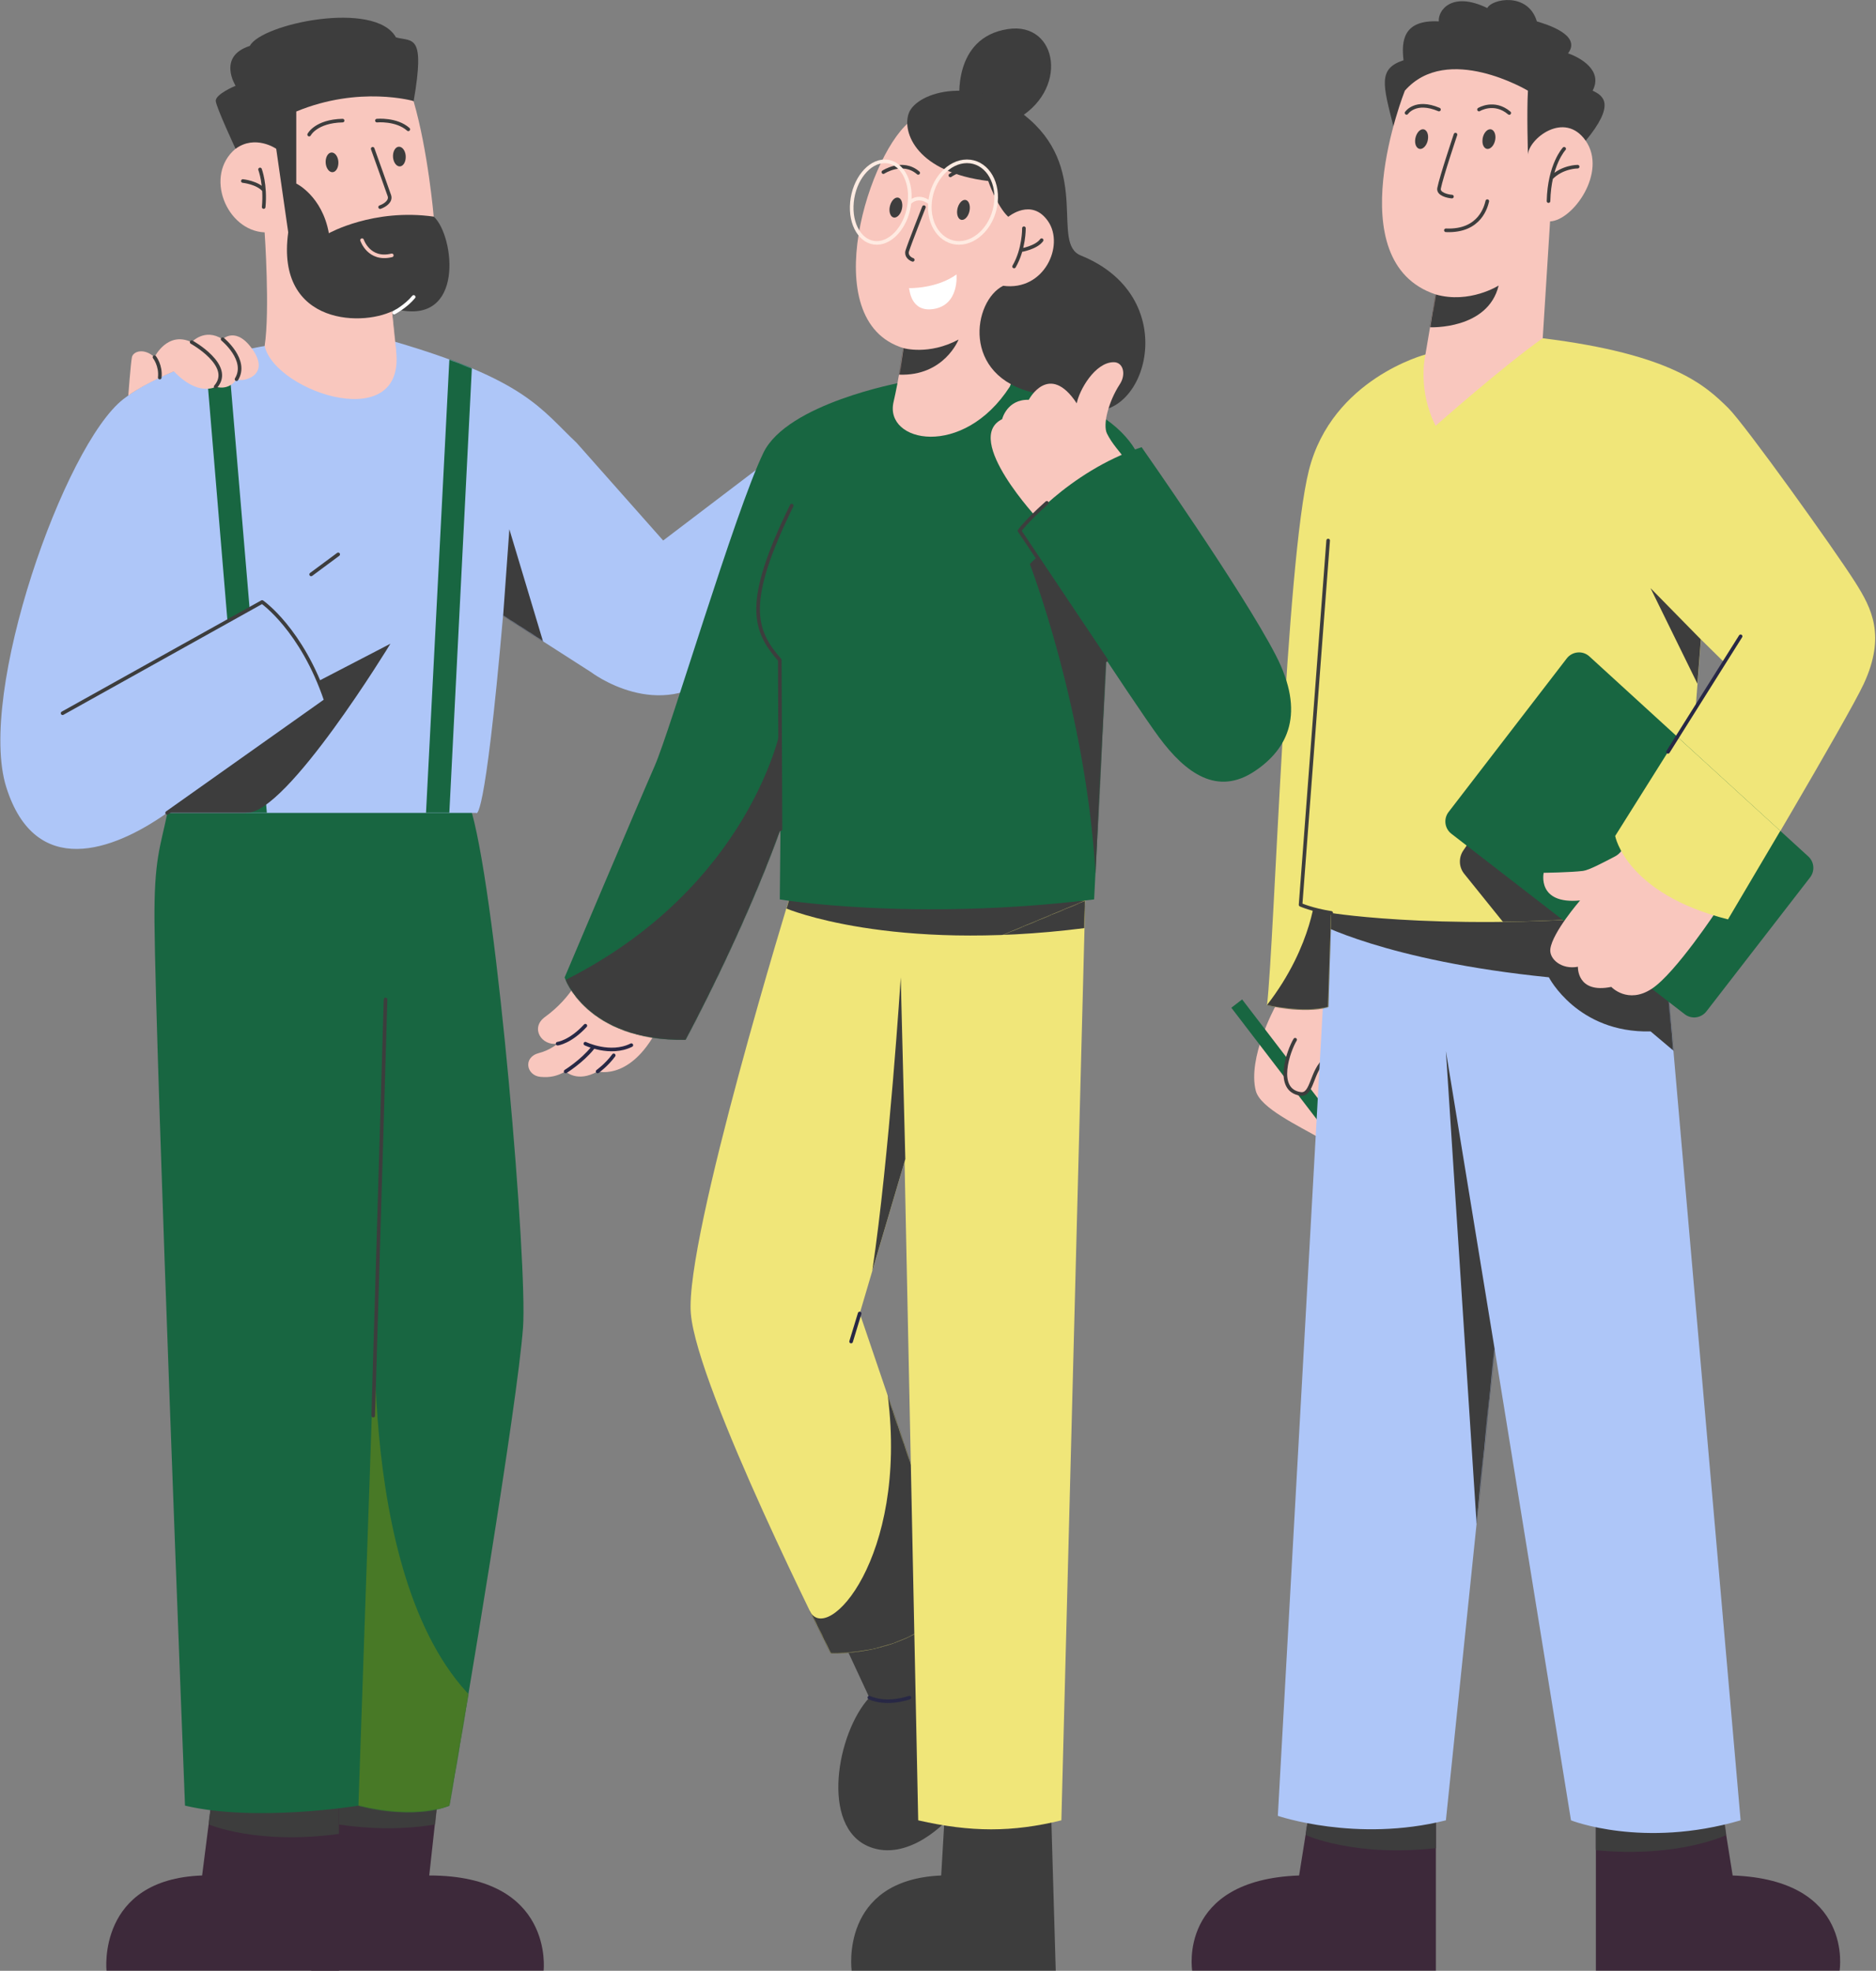
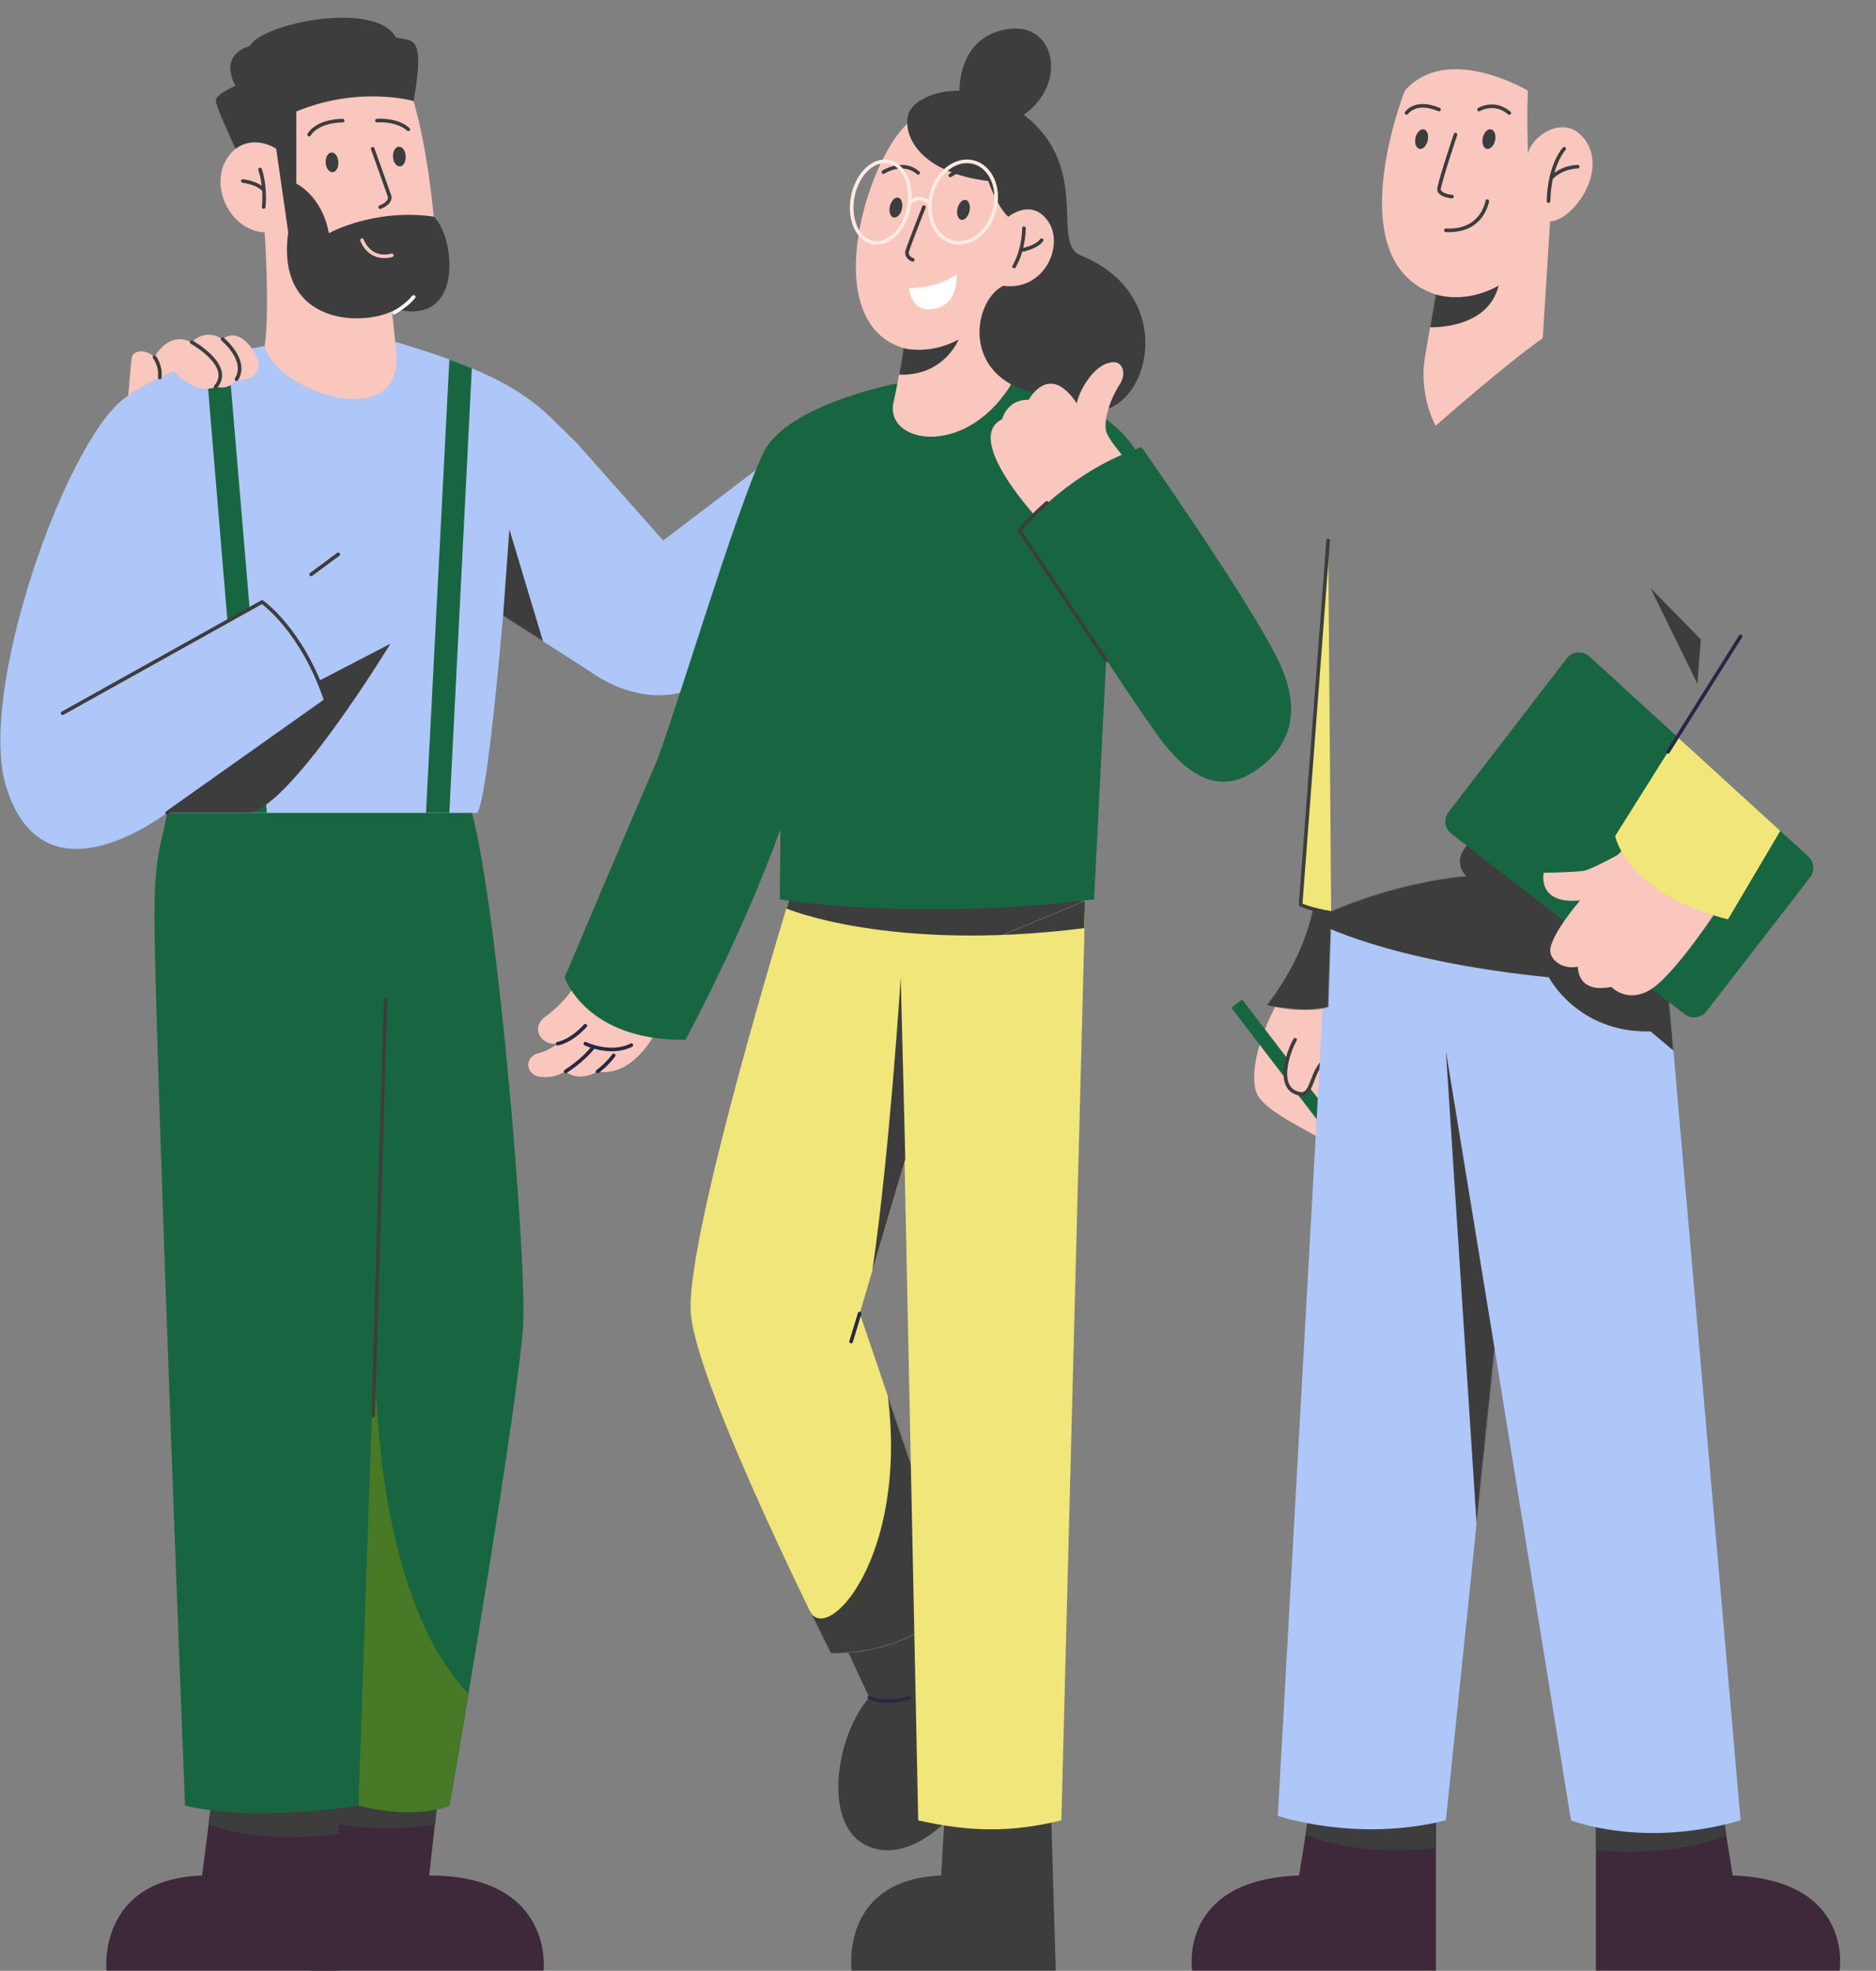
<svg xmlns="http://www.w3.org/2000/svg" width="2170" height="2280" viewBox="0 0 2170 2280" fill="none">
  <rect x="0" y="0" width="2170" height="2280" fill="#808080" stroke="none" />
  <path fill-rule="evenodd" clip-rule="evenodd" d="M672.593 1125.13C672.593 1125.13 663.093 1152.73 630.393 1176.53C612.993 1189.13 626.393 1210.43 644.893 1207.43C644.893 1207.43 636.393 1214.93 623.493 1218.23C604.493 1223.13 608.893 1244.33 625.193 1245.83C636.593 1246.83 644.393 1244.93 654.193 1239.53C654.193 1239.53 667.793 1252.93 691.193 1239.53C691.193 1239.53 734.793 1252.43 767.093 1176.33C767.193 1176.33 700.393 1110.33 672.593 1125.13Z" fill="#F9C7BE" />
  <path fill-rule="evenodd" clip-rule="evenodd" d="M975.899 1900.03L1005.6 1963.93C968.199 2004.33 948.299 2113.63 1005.6 2136.53C1026.8 2145.03 1049.1 2139.23 1068.7 2127.33C1101.6 2107.23 1127.2 2069.83 1128.1 2053.93L1079 1854.83L975.899 1900.03Z" fill="#3D3D3D" />
  <path fill-rule="evenodd" clip-rule="evenodd" d="M1215.79 2094.83L1221.19 2279.83H985.092C985.092 2279.83 970.792 2174.83 1088.69 2169.73L1092.99 2096.33L1215.79 2094.83Z" fill="#3D3D3D" />
  <path fill-rule="evenodd" clip-rule="evenodd" d="M1660.9 2094.83V2279.83H1379C1379 2279.83 1361.9 2174.83 1502.7 2169.73L1514.4 2096.33L1660.9 2094.83Z" fill="#3D293A" />
  <mask id="mask0_2177_324" style="mask-type:luminance" maskUnits="userSpaceOnUse" x="1378" y="2094" width="283" height="186">
    <path d="M1660.9 2094.83V2279.83H1379C1379 2279.83 1361.9 2174.83 1502.7 2169.73L1514.4 2096.33L1660.9 2094.83V2094.83Z" fill="white" />
  </mask>
  <g mask="url(#mask0_2177_324)">
    <path fill-rule="evenodd" clip-rule="evenodd" d="M1510.4 2122.93C1510.4 2122.93 1565.8 2148.73 1661.5 2138.03L1672.5 2097.93L1510 2100.63L1510.4 2122.93Z" fill="#3D3D3D" />
  </g>
  <path fill-rule="evenodd" clip-rule="evenodd" d="M1845.99 2094.83V2279.83H2127.89C2127.89 2279.83 2144.99 2174.83 2004.19 2169.73L1992.49 2096.33L1845.99 2094.83Z" fill="#3D293A" />
  <mask id="mask1_2177_324" style="mask-type:luminance" maskUnits="userSpaceOnUse" x="1845" y="2094" width="284" height="186">
    <path d="M1845.99 2094.83V2279.83H2127.89C2127.89 2279.83 2144.99 2174.83 2004.19 2169.73L1992.49 2096.33L1845.99 2094.83V2094.83Z" fill="white" />
  </mask>
  <g mask="url(#mask1_2177_324)">
    <path fill-rule="evenodd" clip-rule="evenodd" d="M1996.79 2122.93C1996.79 2122.93 1941.89 2149.63 1845.99 2140.53L1834.29 2100.63H1996.79V2122.93Z" fill="#3D3D3D" />
  </g>
  <path fill-rule="evenodd" clip-rule="evenodd" d="M1475 1164.73C1475 1164.73 1442.8 1223.93 1452.6 1261.93C1457.8 1282.03 1501.7 1302.13 1529.1 1318.13L1536.4 1164.73C1536.3 1164.73 1511.6 1132.63 1475 1164.73Z" fill="#F9C7BE" />
  <path fill-rule="evenodd" clip-rule="evenodd" d="M915.799 1030.33C915.799 1030.33 791.899 1432.53 799.099 1519.53C806.299 1606.53 960.999 1912.83 960.999 1912.83C960.999 1912.83 1056.1 1917.73 1106.6 1849.13L994.499 1519.43L1079 1233.23L1255.3 1041.63L915.799 1030.33Z" fill="#F0E679" />
  <mask id="mask2_2177_324" style="mask-type:luminance" maskUnits="userSpaceOnUse" x="798" y="1030" width="458" height="883">
    <path d="M915.799 1030.33C915.799 1030.33 791.899 1432.53 799.099 1519.53C806.299 1606.53 960.999 1912.83 960.999 1912.83C960.999 1912.83 1056.1 1917.73 1106.6 1849.13L994.499 1519.43L1079 1233.23L1255.3 1041.63L915.799 1030.33V1030.33Z" fill="white" />
  </mask>
  <g mask="url(#mask2_2177_324)">
    <path fill-rule="evenodd" clip-rule="evenodd" d="M1027 1615.43C1050.1 1802.13 956.4 1904.03 936.6 1863.63V1968.13L1152.3 1898.53C1152.3 1898.53 1020.7 1564.23 1027 1615.43ZM909.5 1051.03C909.5 1051.03 1030 1102.13 1254.5 1073.73L1255.3 1041.73C1255.3 1041.73 934.6 1000.93 912.3 1041.73L909.5 1051.03Z" fill="#3D3D3D" />
  </g>
  <path fill-rule="evenodd" clip-rule="evenodd" d="M1227.7 2105.93L1255.3 1041.73L1041.9 1130.63L1062.1 2105.93C1123.1 2119.83 1171.1 2119.83 1227.7 2105.93Z" fill="#F0E679" />
  <mask id="mask3_2177_324" style="mask-type:luminance" maskUnits="userSpaceOnUse" x="1041" y="1041" width="215" height="1076">
    <path d="M1227.7 2105.93L1255.3 1041.73L1041.9 1130.63L1062.1 2105.93C1123.1 2119.83 1171.1 2119.83 1227.7 2105.93V2105.93Z" fill="white" />
  </mask>
  <g mask="url(#mask3_2177_324)">
    <path fill-rule="evenodd" clip-rule="evenodd" d="M909.5 1051.03C909.5 1051.03 1030 1102.13 1254.5 1073.73L1255.3 1041.73C1255.3 1041.73 934.6 1000.93 912.3 1041.73L909.5 1051.03Z" fill="#3D3D3D" />
  </g>
  <path fill-rule="evenodd" clip-rule="evenodd" d="M1041.89 1130.73C1041.89 1130.73 1028.69 1338.23 1008.99 1470.13L1047.19 1340.93L1041.89 1130.73Z" fill="#3D3D3D" />
  <path fill-rule="evenodd" clip-rule="evenodd" d="M359.898 2076.43V2279.83H628.798C628.798 2279.83 641.599 2169.73 496.499 2169.73L506.599 2077.93L359.898 2076.43Z" fill="#3D293A" />
  <mask id="mask4_2177_324" style="mask-type:luminance" maskUnits="userSpaceOnUse" x="359" y="2076" width="271" height="204">
    <path d="M359.898 2076.43V2279.83H628.798C628.798 2279.83 641.599 2169.73 496.499 2169.73L506.599 2077.93L359.898 2076.43V2076.43Z" fill="white" />
  </mask>
  <g mask="url(#mask4_2177_324)">
    <path fill-rule="evenodd" clip-rule="evenodd" d="M536.1 2102.43C536.1 2102.43 479.5 2125.23 384.4 2109.63L375.5 2069.03L537.6 2080.33L536.1 2102.43Z" fill="#3D3D3D" />
  </g>
  <path fill-rule="evenodd" clip-rule="evenodd" d="M392.092 2076.43V2279.83H123.192C123.192 2279.83 111.992 2174.13 233.792 2169.73L245.492 2077.93L392.092 2076.43Z" fill="#3D293A" />
  <mask id="mask5_2177_324" style="mask-type:luminance" maskUnits="userSpaceOnUse" x="122" y="2076" width="271" height="204">
    <path d="M392.092 2076.43V2279.83H123.192C123.192 2279.83 111.992 2174.13 233.792 2169.73L245.492 2077.93L392.092 2076.43V2076.43Z" fill="white" />
  </mask>
  <g mask="url(#mask5_2177_324)">
    <path fill-rule="evenodd" clip-rule="evenodd" d="M241.391 2110.63C241.391 2110.63 297.391 2134.83 392.791 2121.53L402.691 2081.13L240.391 2088.33L241.391 2110.63Z" fill="#3D3D3D" />
  </g>
  <path fill-rule="evenodd" clip-rule="evenodd" d="M545.799 940.127C575.699 1048.63 610.199 1464.53 604.999 1535.73C598.399 1625.43 539.099 1979.23 519.799 2088.93C519.799 2088.93 482.699 2106.03 414.699 2088.93C414.699 2088.93 296.399 2108.43 213.999 2088.93C213.999 2088.93 179.899 1219.73 178.699 1066.93C178.099 994.127 185.399 980.227 193.699 940.127C201.899 900.027 449.399 846.127 545.799 940.127Z" fill="#186641" />
  <mask id="mask6_2177_324" style="mask-type:luminance" maskUnits="userSpaceOnUse" x="178" y="887" width="428" height="1211">
    <path d="M545.799 940.127C575.699 1048.63 610.199 1464.53 604.999 1535.73C598.399 1625.43 539.099 1979.23 519.799 2088.93C519.799 2088.93 482.699 2106.03 414.699 2088.93C414.699 2088.93 296.399 2108.43 213.999 2088.93C213.999 2088.93 179.899 1219.73 178.699 1066.93C178.099 994.127 185.399 980.227 193.699 940.127C201.899 900.027 449.399 846.127 545.799 940.127Z" fill="white" />
  </mask>
  <g mask="url(#mask6_2177_324)">
    <path fill-rule="evenodd" clip-rule="evenodd" d="M436.002 1464.53C436.002 1464.53 405.802 1821.93 545.802 1963.93C545.802 1963.93 563.702 2067.03 538.202 2105.93C512.102 2145.73 442.302 2120.83 414.602 2088.93L436.002 1464.53Z" fill="#487926" />
  </g>
  <path d="M445.995 1156.23L431.695 1637.73" stroke="#3D3D3D" stroke-width="4.167" stroke-miterlimit="12.5" stroke-linecap="round" stroke-linejoin="round" />
  <path fill-rule="evenodd" clip-rule="evenodd" d="M1436.8 1156.23L1424.3 1165.83L1536.8 1312.83L1549.3 1303.23L1436.8 1156.23Z" fill="#186641" />
  <path fill-rule="evenodd" clip-rule="evenodd" d="M1498.1 1202.83C1490.5 1215.33 1474.1 1261.13 1504.4 1265.53C1518.4 1267.53 1516.5 1238.43 1533.4 1225.33" fill="#F9C7BE" />
  <path d="M1498.1 1202.83C1490.5 1215.33 1474.1 1261.13 1504.4 1265.53C1518.4 1267.53 1516.5 1238.43 1533.4 1225.33" stroke="#3D3D3D" stroke-width="4.167" stroke-miterlimit="12.5" stroke-linecap="round" stroke-linejoin="round" />
  <path fill-rule="evenodd" clip-rule="evenodd" d="M1536.29 1055.63L1478.09 2100.73C1478.09 2100.73 1568.89 2131.93 1672.49 2105.93L1728.89 1560.83L1817.19 2105.93C1817.19 2105.93 1900.29 2138.93 2013.39 2105.93L1920.49 1041.73C1920.59 1041.73 1749.79 962.927 1536.29 1055.63Z" fill="#AEC6F8" />
  <mask id="mask7_2177_324" style="mask-type:luminance" maskUnits="userSpaceOnUse" x="1478" y="1010" width="536" height="1111">
    <path d="M1536.29 1055.63L1478.09 2100.73C1478.09 2100.73 1568.89 2131.93 1672.49 2105.93L1728.89 1560.83L1817.19 2105.93C1817.19 2105.93 1900.29 2138.93 2013.39 2105.93L1920.49 1041.73C1920.59 1041.73 1749.79 962.927 1536.29 1055.63V1055.63Z" fill="white" />
  </mask>
  <g mask="url(#mask7_2177_324)">
    <path fill-rule="evenodd" clip-rule="evenodd" d="M1728.89 1560.83L1672.49 1215.93L1707.99 1762.73C1729.79 1728.13 1734.09 1655.03 1728.89 1560.83ZM1522.09 1066.93C1522.09 1066.93 1602.49 1111.63 1791.59 1130.63C1791.59 1130.63 1824.79 1195.33 1909.29 1193.23L1967.49 1242.33L1996.89 1014.53L1549.29 990.627L1522.09 1066.93Z" fill="#3D3D3D" />
  </g>
  <path fill-rule="evenodd" clip-rule="evenodd" d="M1110 117.127C1110 117.127 1101.1 43.427 1165.9 33.627C1224.3 24.727 1237.4 106.327 1173.1 139.527C1173 139.527 1137 115.927 1110 117.127Z" fill="#3D3D3D" />
  <path d="M901.996 568.127C901.996 568.127 860.996 687.327 865.696 729.727C869.096 760.127 896.996 784.227 901.996 798.127C903.696 802.927 903.396 890.727 902.796 959.227" stroke="#282845" stroke-width="4.167" stroke-miterlimit="12.5" stroke-linecap="round" stroke-linejoin="round" />
  <path fill-rule="evenodd" clip-rule="evenodd" d="M306.096 400.327C306.096 400.327 201.196 416.327 142.596 461.827C74.596 514.627 -27.005 802.327 7.295 910.827C40.795 1017.03 130.395 984.927 193.295 940.427H550.795C550.795 940.427 560.395 959.027 581.895 712.327L683.695 777.627C683.695 777.627 762.495 837.827 830.895 777.627L984.996 512.327H915.695L767.095 625.327L666.996 512.327C625.396 473.127 608.195 439.727 456.795 395.327L306.096 400.327Z" fill="#AEC6F8" />
  <mask id="mask8_2177_324" style="mask-type:luminance" maskUnits="userSpaceOnUse" x="0" y="395" width="985" height="588">
    <path d="M306.096 400.327C306.096 400.327 201.196 416.327 142.596 461.827C74.596 514.627 -27.005 802.327 7.295 910.827C40.795 1017.03 130.395 984.927 193.295 940.427H550.795C550.795 940.427 560.395 959.027 581.895 712.327L683.695 777.627C683.695 777.627 762.495 837.827 830.895 777.627L984.996 512.327H915.695L767.095 625.327L666.996 512.327C625.396 473.127 608.195 439.727 456.795 395.327L306.096 400.327Z" fill="white" />
  </mask>
  <g mask="url(#mask8_2177_324)">
    <path fill-rule="evenodd" clip-rule="evenodd" d="M545.794 426.027L518.394 967.227H491.394L519.794 415.827C519.794 415.827 535.594 398.727 545.794 426.027ZM262.694 395.327L310.594 963.227L283.094 958.127L236.594 400.327C236.594 400.327 248.894 369.627 262.694 395.327Z" fill="#186641" />
    <path fill-rule="evenodd" clip-rule="evenodd" d="M581.995 712.327L589.195 612.327L628.095 741.927C608.295 757.227 593.295 745.327 581.995 712.327ZM451.595 744.727C451.595 744.727 331.595 942.027 285.095 940.327C285.095 940.327 241.795 965.027 193.195 940.327L213.095 868.527L451.595 744.727Z" fill="#3D3D3D" />
  </g>
  <path fill-rule="evenodd" clip-rule="evenodd" d="M902.794 959.227C902.394 1003.93 901.994 1040.53 901.994 1040.53C901.994 1040.53 1054.59 1066.23 1265.59 1040.53L1281.19 729.727L1324.69 563.127C1324.69 563.127 1337.39 474.527 1165.99 442.627H1041.89C1041.89 442.627 910.694 466.727 883.094 523.727C849.994 592.127 775.694 844.227 757.194 886.327C738.694 928.427 653.094 1130.83 653.094 1130.83C653.094 1130.83 677.794 1204.43 792.894 1202.93C792.894 1202.83 858.294 1082.63 902.794 959.227Z" fill="#186641" />
  <mask id="mask9_2177_324" style="mask-type:luminance" maskUnits="userSpaceOnUse" x="653" y="442" width="672" height="761">
    <path d="M902.794 959.227C902.394 1003.93 901.994 1040.53 901.994 1040.53C901.994 1040.53 1054.59 1066.23 1265.59 1040.53L1281.19 729.727L1324.69 563.127C1324.69 563.127 1337.39 474.527 1165.99 442.627H1041.89C1041.89 442.627 910.694 466.727 883.094 523.727C849.994 592.127 775.694 844.227 757.194 886.327C738.694 928.427 653.094 1130.83 653.094 1130.83C653.094 1130.83 677.794 1204.43 792.894 1202.93C792.894 1202.83 858.294 1082.63 902.794 959.227Z" fill="white" />
  </mask>
  <g mask="url(#mask9_2177_324)">
-     <path fill-rule="evenodd" clip-rule="evenodd" d="M903.297 842.227C903.297 842.227 868.597 1025.43 654.297 1133.63L683.797 1236.83L844.597 1241.33L902.797 961.027L903.297 842.227ZM1215.8 631.727C1215.8 631.727 1200.8 642.427 1191.2 652.527C1191.2 652.527 1255.8 819.427 1267.2 1010.43L1351.4 940.127C1318.5 815.727 1273.9 711.927 1215.8 631.727Z" fill="#3D3D3D" />
-   </g>
-   <path d="M902.796 959.227L901.996 763.627C872.396 729.527 860.096 698.327 915.796 584.927" stroke="#3D3D3D" stroke-width="4.167" stroke-miterlimit="12.5" stroke-linecap="round" stroke-linejoin="round" />
+     </g>
  <path fill-rule="evenodd" clip-rule="evenodd" d="M1055.69 138.327C1006.89 170.327 941.594 371.227 1044.99 402.727C1044.99 402.727 1039.59 439.327 1033.59 465.027C1022.59 512.127 1113.99 531.027 1167.99 447.427L1227.59 305.327L1210.09 202.927L1055.69 138.327Z" fill="#F9C7BE" />
  <mask id="mask10_2177_324" style="mask-type:luminance" maskUnits="userSpaceOnUse" x="990" y="138" width="238" height="368">
    <path d="M1055.69 138.327C1006.89 170.327 941.594 371.227 1044.99 402.727C1044.99 402.727 1039.59 439.327 1033.59 465.027C1022.59 512.127 1113.99 531.027 1167.99 447.427L1227.59 305.327L1210.09 202.927L1055.69 138.327V138.327Z" fill="white" />
  </mask>
  <g mask="url(#mask10_2177_324)">
    <path fill-rule="evenodd" clip-rule="evenodd" d="M1044.99 402.727C1044.99 402.727 1074.29 411.327 1108.79 392.827C1108.79 392.827 1092.19 435.427 1039.89 433.427C1039.99 433.427 1024.79 409.627 1044.99 402.727Z" fill="#3D3D3D" />
  </g>
  <path d="M1068.7 239.627C1068.7 239.627 1052.6 280.327 1049.5 290.127C1047.7 295.727 1052.3 299.427 1055.8 300.627M1099.3 202.927C1099.3 202.927 1124.5 183.827 1148.9 209.427M1021.8 199.127C1021.8 199.127 1044.1 184.427 1062.1 200.027M1184.4 264.027C1184.4 264.027 1184.8 288.027 1173 308.327M1180.8 289.527C1180.8 289.527 1198.6 286.627 1204.9 277.827" stroke="#3D3D3D" stroke-width="4.167" stroke-miterlimit="12.5" stroke-linecap="round" stroke-linejoin="round" />
  <path fill-rule="evenodd" clip-rule="evenodd" d="M1051.19 131.027C1043.09 153.427 1060.79 199.327 1143.09 209.427C1143.09 209.427 1153.29 238.927 1166.29 250.827C1166.29 250.827 1193.39 228.227 1212.49 256.227C1231.49 284.227 1207.79 337.027 1160.39 330.627C1125.49 348.027 1111.19 435.427 1196.99 454.627C1223.99 460.627 1242.69 469.227 1250.09 472.027C1322.09 499.427 1374.09 345.627 1250.09 295.527C1215.69 281.627 1260.59 199.827 1191.29 138.527C1130.49 84.727 1060.29 105.927 1051.19 131.027Z" fill="#3D3D3D" />
  <path fill-rule="evenodd" clip-rule="evenodd" d="M1201.69 601.627C1201.69 601.627 1113.19 507.627 1159.19 484.927C1159.19 484.927 1164.69 461.827 1189.99 462.527C1189.99 462.527 1213.39 417.927 1245.49 466.627C1248.29 451.627 1266.49 419.127 1288.19 419.027C1299.39 418.927 1302.79 433.227 1295.29 444.527C1282.39 464.327 1275.29 491.227 1280.49 501.627C1286.79 514.227 1294.19 520.927 1305.39 536.427L1201.69 601.627Z" fill="#F9C7BE" />
  <path fill-rule="evenodd" clip-rule="evenodd" d="M1037.1 228.627C1041.2 227.827 1044.1 232.427 1043.7 238.727C1043.3 245.127 1039.6 250.827 1035.5 251.627C1031.4 252.427 1028.5 247.827 1028.9 241.527C1029.4 235.227 1033 229.427 1037.1 228.627ZM1115.2 231.327C1119.3 230.527 1122.2 235.127 1121.8 241.427C1121.4 247.827 1117.7 253.627 1113.7 254.327C1109.6 255.127 1106.7 250.527 1107.1 244.227C1107.5 237.927 1111.2 232.127 1115.2 231.327Z" fill="#3D3D3D" />
  <path fill-rule="evenodd" clip-rule="evenodd" d="M1051.49 333.327C1051.49 333.327 1083.09 334.327 1106.39 317.527C1106.39 317.527 1109.99 352.927 1079.59 357.527C1052.99 361.527 1052.09 334.127 1051.49 333.327Z" fill="white" />
  <path d="M677.092 1207.43C677.092 1207.43 705.892 1221.33 730.292 1209.13M654.292 1239.53C654.292 1239.53 672.992 1227.93 685.392 1212.53M644.992 1207.43C644.992 1207.43 659.592 1205.63 677.092 1186.63M691.292 1239.53C691.292 1239.53 701.792 1232.03 709.892 1220.93M994.392 1519.53L984.492 1552.03M1051.99 1963.93C1051.99 1963.93 1026.39 1973.33 1005.59 1963.93" stroke="#282845" stroke-width="4.167" stroke-miterlimit="12.5" stroke-linecap="round" stroke-linejoin="round" />
-   <path fill-rule="evenodd" clip-rule="evenodd" d="M1648.89 410.127C1648.89 410.127 1540.89 438.127 1514.09 543.827C1487.29 649.527 1474.19 1088.73 1465.59 1162.83C1465.59 1162.83 1507.49 1173.23 1536.39 1165.03L1539.89 1056.23C1539.89 1056.23 1684.39 1079.73 1920.69 1056.23L1980.59 1063.73C1980.59 1063.73 1987.69 1064.93 1998.99 1063.73C1998.99 1063.73 2137.09 831.627 2155.89 791.027C2181.59 735.327 2164.89 703.627 2146.29 674.127C2122.79 636.827 2018.19 490.827 1998.99 471.927C1972.99 446.427 1934.89 409.927 1784.59 391.327L1648.89 410.127ZM1967.49 739.727L1961.39 819.127L1994.49 766.327L1967.49 739.727Z" fill="#F0E679" />
  <mask id="mask11_2177_324" style="mask-type:luminance" maskUnits="userSpaceOnUse" x="1465" y="391" width="705" height="778">
    <path d="M1648.89 410.127C1648.89 410.127 1540.89 438.127 1514.09 543.827C1487.29 649.527 1474.19 1088.73 1465.59 1162.83C1465.59 1162.83 1507.49 1173.23 1536.39 1165.03L1539.89 1056.23C1539.89 1056.23 1684.39 1079.73 1920.69 1056.23L1980.59 1063.73C1980.59 1063.73 1987.69 1064.93 1998.99 1063.73C1998.99 1063.73 2137.09 831.627 2155.89 791.027C2181.59 735.327 2164.89 703.627 2146.29 674.127C2122.79 636.827 2018.19 490.827 1998.99 471.927C1972.99 446.427 1934.89 409.927 1784.59 391.327L1648.89 410.127V410.127ZM1967.49 739.727L1961.39 819.127L1994.49 766.327L1967.49 739.727V739.727Z" fill="white" />
  </mask>
  <g mask="url(#mask11_2177_324)">
    <path fill-rule="evenodd" clip-rule="evenodd" d="M1522.09 1030.33C1522.09 1030.33 1519.69 1092.83 1465.49 1162.83L1415.59 1233.33L1440.89 1340.83C1440.89 1340.83 1564.49 1358.83 1565.89 1347.13C1567.19 1335.33 1589.49 1110.03 1589.49 1110.03L1539.79 1056.13L1522.09 1030.33ZM1710.29 958.127C1710.29 958.127 1700.49 972.427 1692.69 983.827C1686.99 992.127 1687.39 1003.23 1693.79 1011.03C1717.69 1040.73 1773.49 1110.03 1773.49 1110.03L1856.09 1014.53L1710.29 958.127Z" fill="#3D3D3D" />
  </g>
  <path fill-rule="evenodd" clip-rule="evenodd" d="M1838.49 759.427C1834.79 756.027 1829.89 754.327 1824.89 754.827C1819.89 755.227 1815.29 757.827 1812.29 761.727C1782.39 800.627 1704.39 902.027 1675.59 939.427C1669.59 947.227 1670.99 958.427 1678.79 964.527C1728.99 1003.33 1898.39 1134.43 1948.69 1173.33C1952.49 1176.23 1957.19 1177.53 1961.89 1176.93C1966.59 1176.33 1970.89 1173.83 1973.79 1170.13C2000.39 1135.73 2068.09 1048.23 2093.79 1015.03C2099.49 1007.63 2098.59 997.127 2091.69 990.827C2046.39 949.427 1887.39 804.127 1838.49 759.427Z" fill="#186641" />
  <path fill-rule="evenodd" clip-rule="evenodd" d="M1884.8 966.027C1884.8 966.027 1879.3 985.027 1868.4 990.627C1854 998.127 1838.1 1006.63 1831.2 1007.53C1817.2 1009.33 1785.6 1009.73 1785.6 1009.73C1785.6 1009.73 1777.4 1046.53 1827.7 1041.73C1827.7 1041.73 1795.8 1078.53 1793.3 1097.83C1791.8 1109.53 1806.3 1122.03 1825.2 1118.43C1825.2 1118.43 1823.7 1149.93 1863.8 1141.73C1863.8 1141.73 1882.8 1162.13 1910.6 1143.93C1938.2 1125.93 1987.4 1051.03 1987.4 1051.03L1884.8 966.027Z" fill="#F9C7BE" />
  <path fill-rule="evenodd" clip-rule="evenodd" d="M1536.3 625.327L1504.4 1046.73C1504.4 1046.73 1517.6 1052.63 1539.8 1056.13" fill="#F0E679" />
  <path d="M1536.3 625.327L1504.4 1046.73C1504.4 1046.73 1517.6 1052.63 1539.8 1056.13" stroke="#3D3D3D" stroke-width="4.167" stroke-miterlimit="12.5" stroke-linecap="round" stroke-linejoin="round" />
  <path fill-rule="evenodd" clip-rule="evenodd" d="M1940.3 852.527L1868.3 967.127C1868.3 967.127 1880.4 1033.73 1998.8 1063.63L2059.3 961.227" fill="#F0E679" />
  <path fill-rule="evenodd" clip-rule="evenodd" d="M1909.2 680.427L1967.4 739.727L1963.4 790.927L1909.2 680.427Z" fill="#3D3D3D" />
  <path d="M2013.4 736.127L1994.4 766.327L1929.4 869.827" stroke="#282845" stroke-width="4.167" stroke-miterlimit="12.5" stroke-linecap="round" stroke-linejoin="round" />
  <path fill-rule="evenodd" clip-rule="evenodd" d="M272.399 172.127C235.699 202.927 261.999 266.927 306.099 268.827C306.099 268.827 312.399 359.527 306.099 400.327C318.599 454.427 474.899 505.827 457.399 400.327L450.299 330.327L501.699 250.827C501.699 250.827 495.199 174.627 478.399 117.127C414.999 77.927 374.299 97.027 329.199 105.027L272.399 172.127Z" fill="#F9C7BE" />
  <mask id="mask12_2177_324" style="mask-type:luminance" maskUnits="userSpaceOnUse" x="255" y="93" width="247" height="369">
    <path d="M272.399 172.127C235.699 202.927 261.999 266.927 306.099 268.827C306.099 268.827 312.399 359.527 306.099 400.327C318.599 454.427 474.899 505.827 457.399 400.327L450.299 330.327L501.699 250.827C501.699 250.827 495.199 174.627 478.399 117.127C414.999 77.927 374.299 97.027 329.199 105.027L272.399 172.127V172.127Z" fill="white" />
  </mask>
  <g mask="url(#mask12_2177_324)">
    <path fill-rule="evenodd" clip-rule="evenodd" d="M357.602 350.827C357.602 350.827 382.902 411.527 458.202 405.727C458.202 405.727 479.102 393.327 452.702 353.927L357.602 350.827Z" fill="#F9C7BE" />
  </g>
  <path fill-rule="evenodd" clip-rule="evenodd" d="M333.395 268.827L319.495 172.127C319.495 172.127 295.395 155.327 272.495 172.127C272.495 172.127 250.495 125.027 249.595 117.027C248.695 109.027 272.495 99.227 272.495 99.227C272.495 99.227 250.995 65.227 288.995 53.127C301.995 27.527 433.795 -0.273 457.995 43.227C477.095 48.527 492.095 38.227 478.495 116.927C478.495 116.927 415.695 98.727 342.695 129.027V212.327C342.695 212.327 372.695 226.727 380.395 269.827C380.395 269.827 432.195 240.727 501.795 250.627C525.795 272.727 538.195 377.727 457.995 357.727C424.295 378.227 318.295 378.527 333.395 268.827Z" fill="#3D3D3D" />
  <path d="M455.898 361.627C455.898 361.627 469.599 354.427 478.499 343.527" stroke="white" stroke-width="4.167" stroke-miterlimit="12.5" stroke-linecap="round" stroke-linejoin="round" />
  <path d="M431.099 172.127C431.099 172.127 448.298 220.127 450.398 226.327C452.498 232.527 445.798 237.427 439.698 239.627M435.999 139.527C435.999 139.527 458.598 137.427 472.298 149.627M357.599 155.727C357.599 155.727 365.398 140.227 396.298 139.527M300.798 196.027C300.798 196.027 307.499 213.627 304.999 239.527M280.898 209.427C280.898 209.427 297.598 211.127 305.198 219.927" stroke="#3D3D3D" stroke-width="4.167" stroke-miterlimit="12.5" stroke-linecap="round" stroke-linejoin="round" />
  <path fill-rule="evenodd" clip-rule="evenodd" d="M462.492 169.827C458.392 169.027 454.892 173.527 454.592 179.727C454.292 185.927 457.392 191.627 461.392 192.427C465.492 193.227 468.992 188.727 469.292 182.527C469.692 176.327 466.592 170.627 462.492 169.827ZM384.592 176.527C380.492 175.727 376.992 180.227 376.692 186.427C376.392 192.627 379.492 198.327 383.492 199.127C387.592 199.927 391.092 195.427 391.392 189.227C391.792 183.027 388.692 177.327 384.592 176.527Z" fill="#3D3D3D" />
  <path d="M418.797 277.827C418.797 277.827 426.697 301.927 453.197 295.427" stroke="#F9C7BE" stroke-width="4.167" stroke-miterlimit="12.5" stroke-linecap="round" stroke-linejoin="round" />
  <path fill-rule="evenodd" clip-rule="evenodd" d="M178.698 413.227C178.698 413.227 193.598 382.427 221.698 395.927C221.698 395.927 236.599 379.027 257.499 392.427C257.499 392.427 273.599 376.327 293.099 405.727C312.599 435.127 280.299 442.627 273.599 438.727C273.599 438.727 266.199 452.027 249.499 447.427C249.499 447.427 229.398 459.427 201.198 429.627C201.198 429.627 169.598 442.427 148.398 457.627C148.398 457.627 151.199 420.127 152.599 413.227C154.099 406.327 166.698 402.227 178.698 413.227Z" fill="#F9C7BE" />
  <path d="M178.695 413.227C178.695 413.227 186.295 422.727 184.795 436.827M221.695 395.827C221.695 395.827 270.695 422.927 249.495 447.327M257.495 392.427C257.495 392.427 287.195 416.527 273.595 438.727" stroke="#3D3D3D" stroke-width="4.167" stroke-miterlimit="12.5" stroke-linecap="round" stroke-linejoin="round" />
  <path fill-rule="evenodd" clip-rule="evenodd" d="M1181.2 613.127C1181.2 613.127 1234.4 546.027 1320.5 517.327C1320.5 517.327 1436.9 683.027 1475.6 757.827C1510.5 825.227 1489.8 866.427 1451.4 892.127C1408 921.127 1371.5 894.527 1340.8 853.127C1310.1 811.727 1181.2 613.127 1181.2 613.127Z" fill="#186641" />
  <path d="M1279.5 763.727L1179.3 614.027C1179.3 614.027 1187.3 602.727 1210.9 581.727" stroke="#3D3D3D" stroke-width="4.167" stroke-miterlimit="12.5" stroke-linecap="round" stroke-linejoin="round" />
  <path fill-rule="evenodd" clip-rule="evenodd" d="M72.398 825.127L303.198 696.427C303.198 696.427 349.198 728.227 376.898 810.327L193.298 940.427" fill="#AEC6F8" />
  <path d="M72.398 825.127L303.198 696.427C303.198 696.427 349.198 728.227 376.898 810.327L193.298 940.427" stroke="#3D3D3D" stroke-width="4.167" stroke-miterlimit="12.5" stroke-linecap="round" stroke-linejoin="round" />
  <path d="M391.198 641.327L359.898 664.527" stroke="#3D3D3D" stroke-width="4.167" stroke-miterlimit="12.5" stroke-linecap="round" stroke-linejoin="round" />
  <path d="M1052 234.627C1052 234.627 1061.4 223.727 1075.7 234.627M1023.4 186.627C1041.8 186.627 1054.7 207.727 1052.1 233.827C1049.6 259.827 1032.5 281.027 1014.2 281.027C995.797 281.027 982.897 259.927 985.497 233.827C987.997 207.827 1005 186.627 1023.4 186.627ZM1118.5 186.627C1139.5 186.627 1154.6 207.727 1152 233.827C1149.5 259.827 1130.3 281.027 1109.3 281.027C1088.3 281.027 1073.2 259.927 1075.8 233.827C1078.3 207.827 1097.5 186.627 1118.5 186.627Z" stroke="#FFEBE2" stroke-width="4.167" stroke-miterlimit="12.5" stroke-linecap="round" stroke-linejoin="round" />
-   <path fill-rule="evenodd" clip-rule="evenodd" d="M1611.8 146.227C1599.7 98.227 1593.7 79.427 1623.5 69.727C1620.8 47.127 1623.2 22.627 1664.3 24.727C1663.1 12.127 1679.3 -10.673 1720.4 9.327C1725.5 -1.373 1767.4 -9.573 1777.7 24.727C1789.2 28.227 1829.8 40.427 1813.8 61.727C1827.8 66.527 1854.6 81.427 1842.2 104.927C1855.1 110.827 1868.7 120.927 1834.2 162.827L1768.1 212.427L1611.8 146.227Z" fill="#3D3D3D" />
  <path fill-rule="evenodd" clip-rule="evenodd" d="M1625 104.927C1625 104.927 1546.3 302.527 1660.6 340.627L1648.3 413.127C1648.3 413.127 1639.9 451.827 1660.6 492.627C1660.6 492.627 1737.3 424.727 1784.5 391.227L1793 256.127C1819.5 255.027 1859.4 199.127 1834.2 162.827C1809.7 127.627 1768.5 160.427 1767.4 178.727C1767.4 178.727 1765.9 129.227 1767.4 104.927C1767.4 104.927 1674 49.027 1625 104.927Z" fill="#F9C7BE" />
  <mask id="mask13_2177_324" style="mask-type:luminance" maskUnits="userSpaceOnUse" x="1598" y="80" width="245" height="413">
    <path d="M1625 104.927C1625 104.927 1546.3 302.527 1660.6 340.627L1648.3 413.127C1648.3 413.127 1639.9 451.827 1660.6 492.627C1660.6 492.627 1737.3 424.727 1784.5 391.227L1793 256.127C1819.5 255.027 1859.4 199.127 1834.2 162.827C1809.7 127.627 1768.5 160.427 1767.4 178.727C1767.4 178.727 1765.9 129.227 1767.4 104.927C1767.4 104.927 1674 49.027 1625 104.927V104.927Z" fill="white" />
  </mask>
  <g mask="url(#mask13_2177_324)">
    <path fill-rule="evenodd" clip-rule="evenodd" d="M1733.5 330.327C1733.5 330.327 1699.8 351.827 1660.6 340.627C1660.6 340.627 1643 359.127 1654.2 378.627C1654.2 378.627 1721.1 381.627 1733.5 330.327Z" fill="#3D3D3D" />
  </g>
  <path d="M1683.59 155.727C1683.59 155.727 1667.09 204.827 1664.59 217.827C1663.29 224.527 1674.59 227.127 1679.49 227.427M1720.39 232.727C1719.19 237.427 1712.79 268.227 1672.49 266.427M1710.79 126.727C1710.79 126.727 1728.29 115.927 1745.79 130.727M1626.99 130.627C1626.99 130.627 1637.19 115.127 1664.49 126.727M1809.29 172.127C1809.29 172.127 1792.19 190.427 1791.19 232.627M1824.89 192.827C1824.89 192.827 1807.09 192.727 1794.29 205.927" stroke="#3D3D3D" stroke-width="4.167" stroke-miterlimit="12.5" stroke-linecap="round" stroke-linejoin="round" />
  <path fill-rule="evenodd" clip-rule="evenodd" d="M1644.99 149.627C1649.09 148.827 1652.29 153.327 1651.89 159.527C1651.59 165.727 1647.99 171.427 1643.79 172.227C1639.69 173.027 1636.49 168.527 1636.89 162.327C1637.29 156.127 1640.89 150.427 1644.99 149.627ZM1722.79 149.627C1726.89 148.827 1730.09 153.327 1729.79 159.527C1729.49 165.727 1725.89 171.427 1721.69 172.227C1717.59 173.027 1714.39 168.527 1714.79 162.327C1714.99 156.127 1718.69 150.427 1722.79 149.627Z" fill="#3D3D3D" />
</svg>